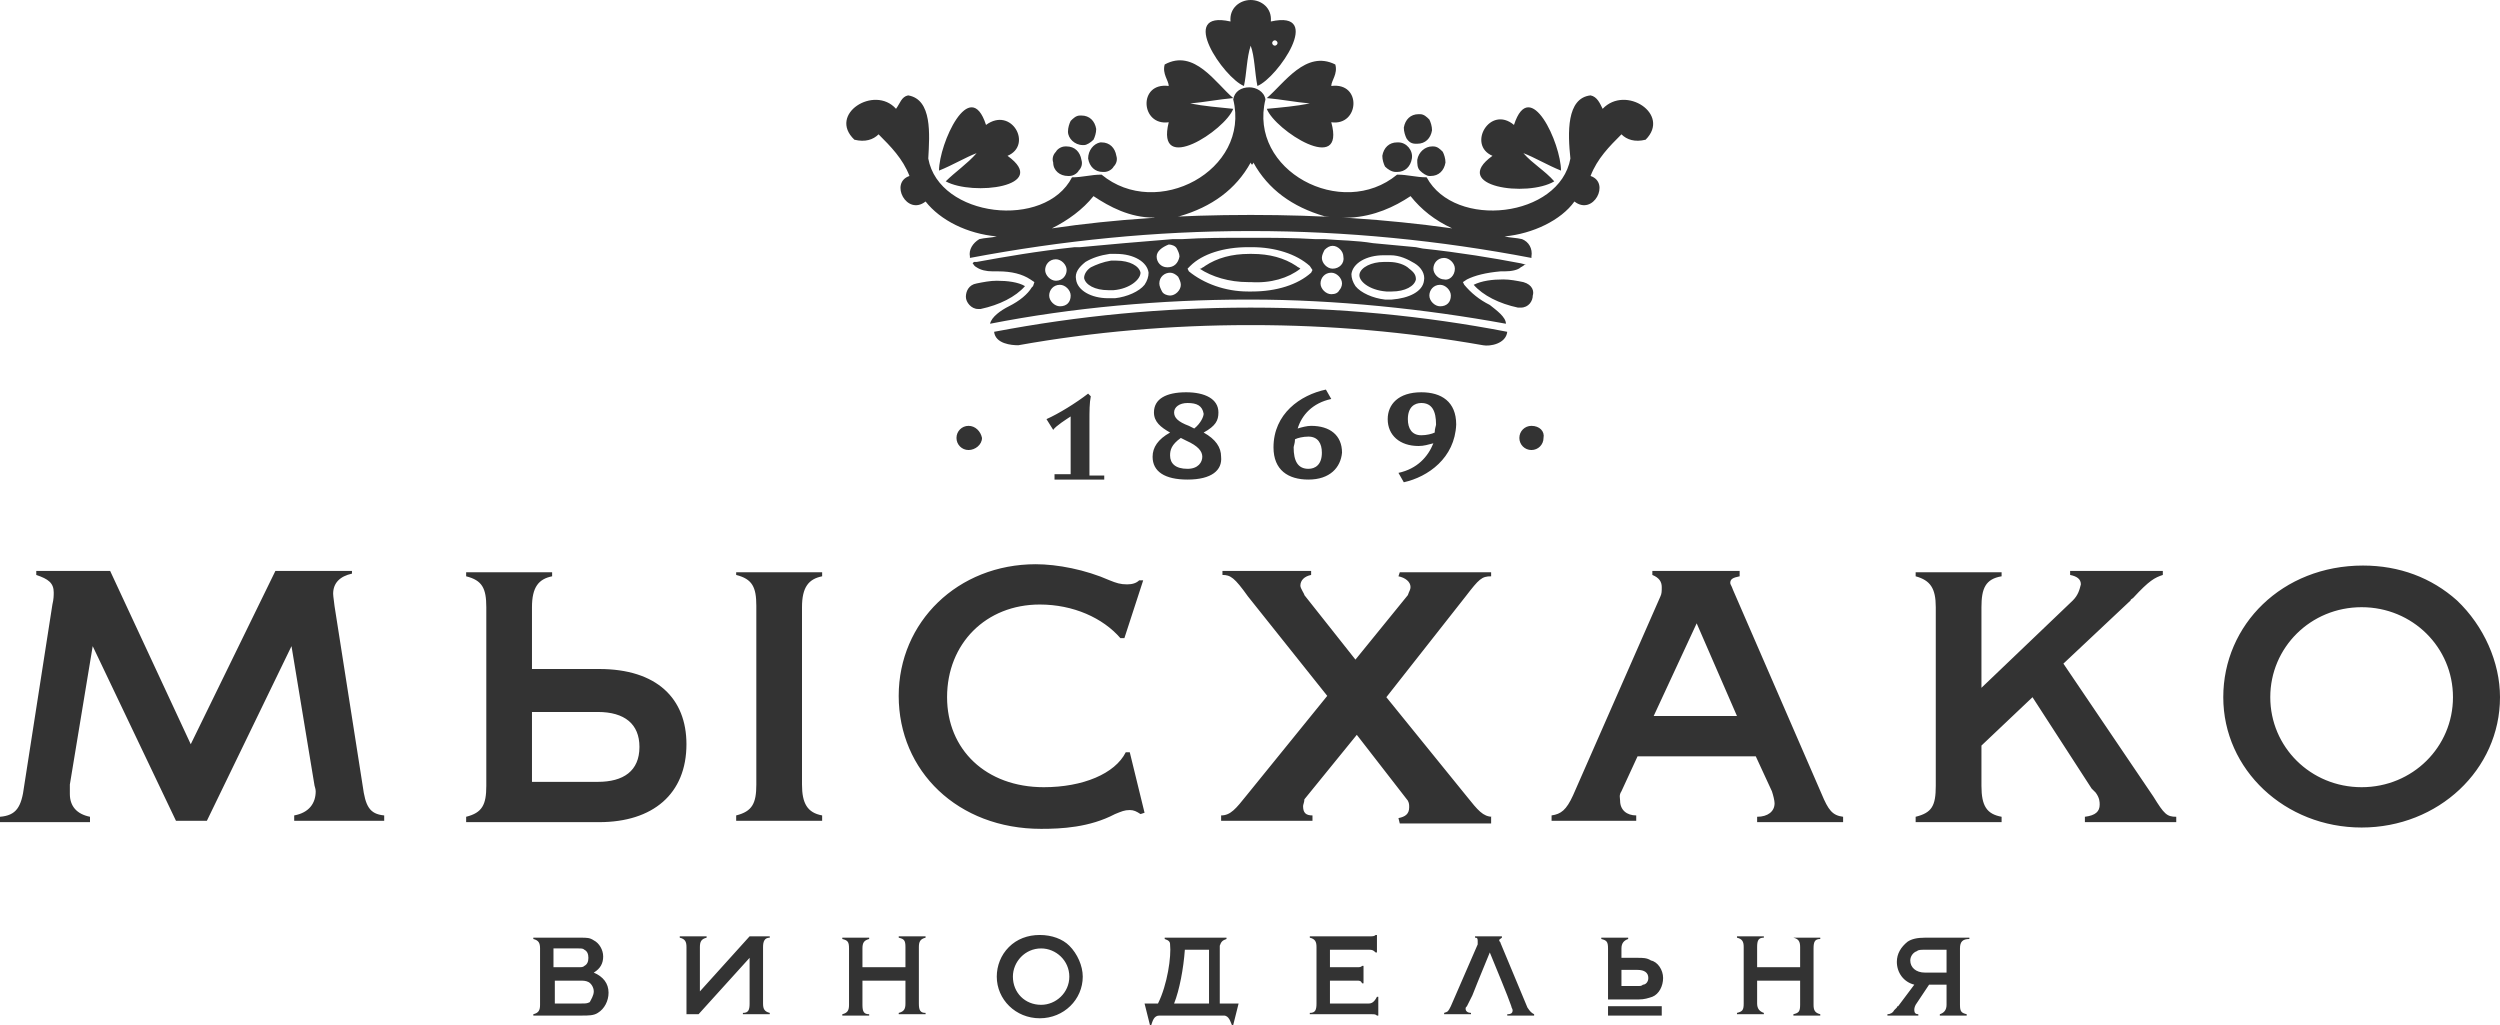
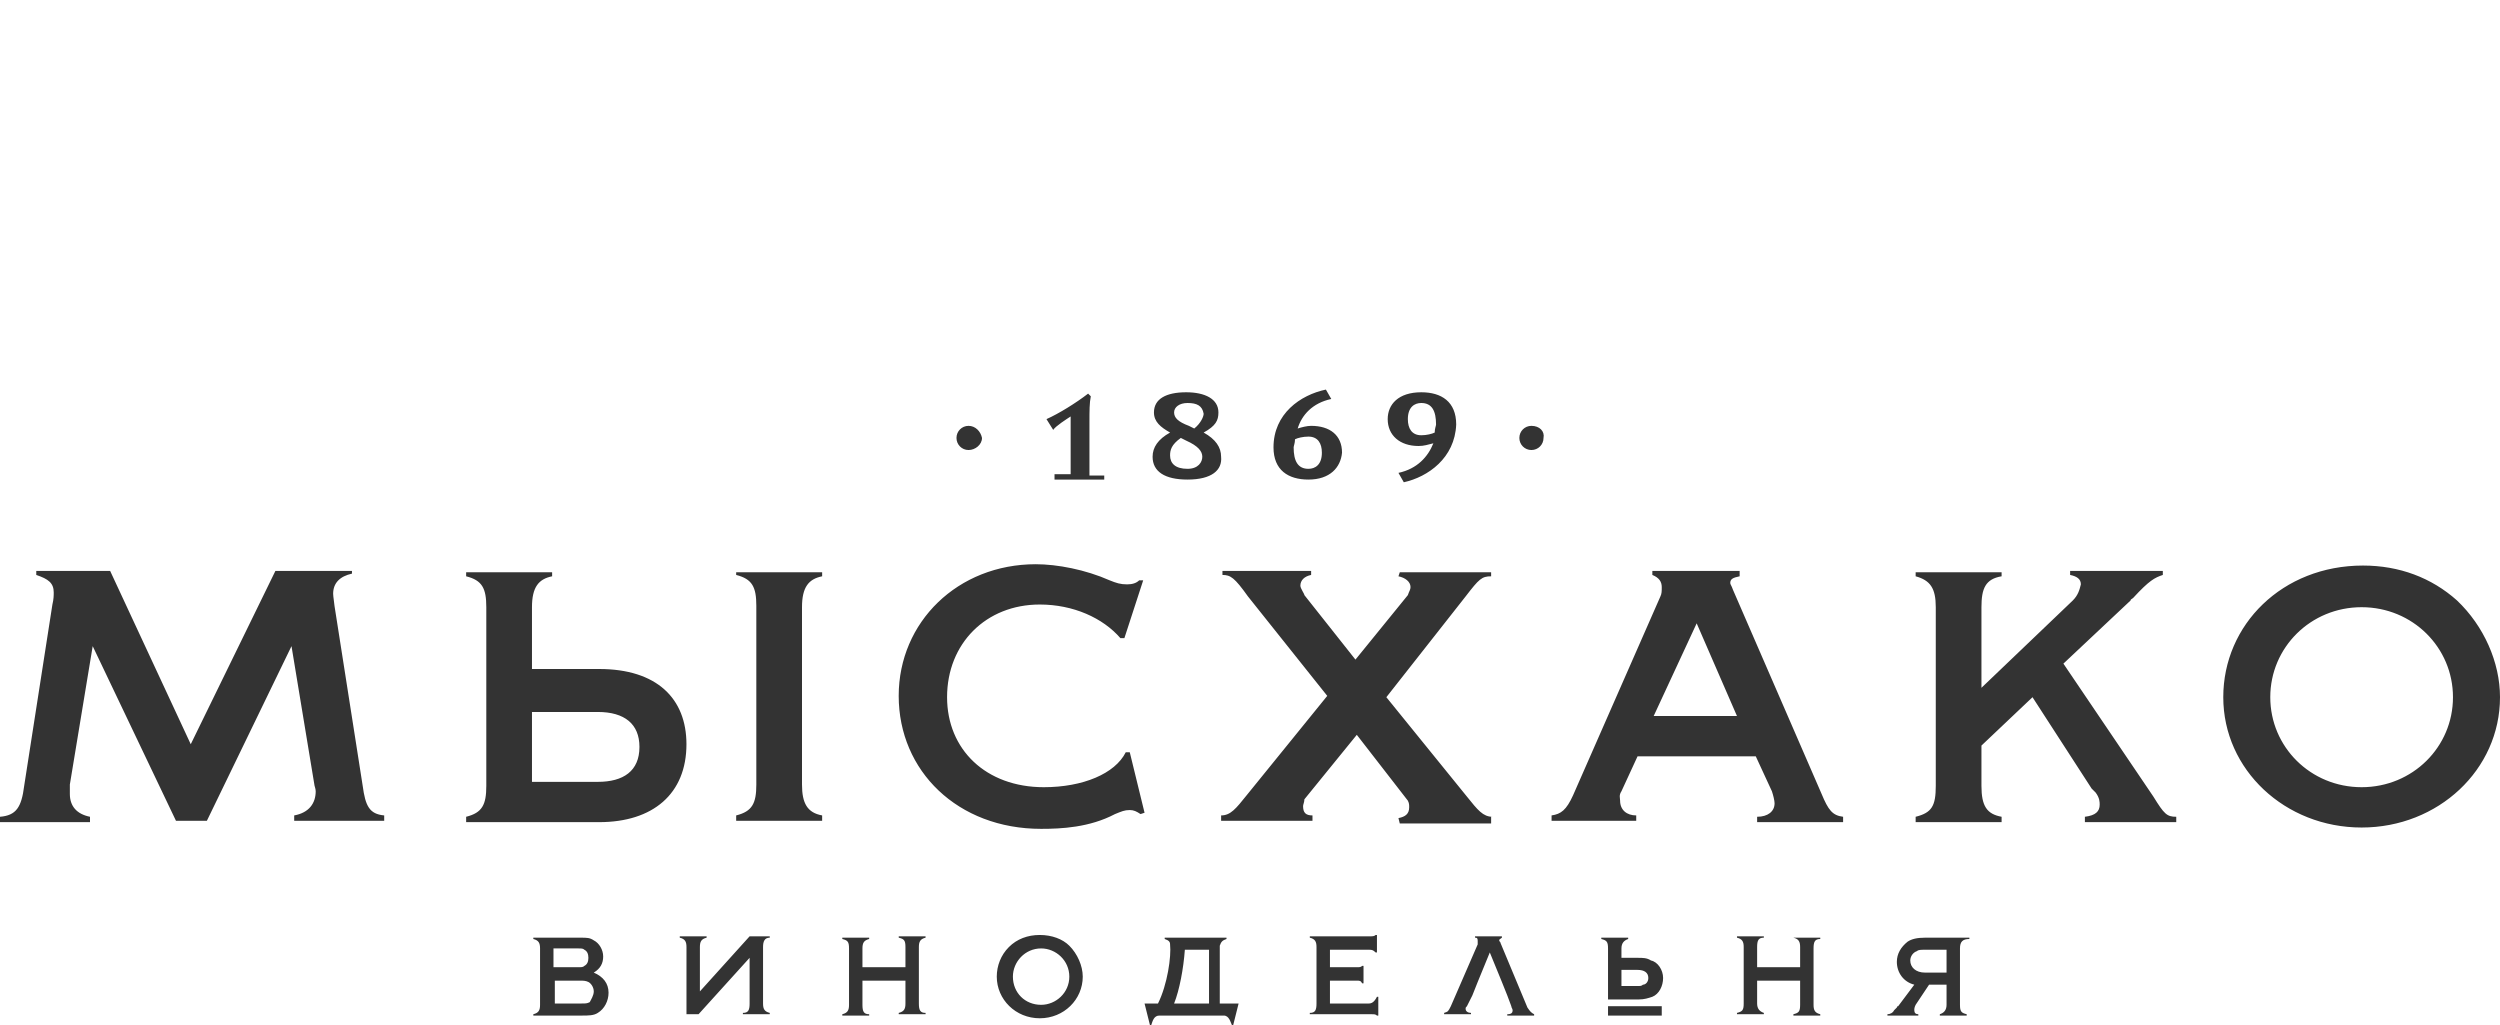
<svg xmlns="http://www.w3.org/2000/svg" width="100" height="41" viewBox="0 0 100 41" fill="none">
  <path d="M14.025 22.837H11.016L7.63 29.769L4.406 22.837H1.451V22.998C1.934 23.16 2.149 23.321 2.149 23.697C2.149 23.805 2.149 23.966 2.096 24.181L0.967 31.435C0.86 32.295 0.645 32.617 0 32.671V32.886H3.6V32.671C3.063 32.563 2.794 32.241 2.794 31.757V31.381L3.708 25.846L7.039 32.832H8.275L11.66 25.846L12.574 31.381C12.574 31.435 12.628 31.542 12.628 31.65C12.628 32.133 12.359 32.51 11.768 32.617V32.832H15.368V32.617C14.777 32.563 14.616 32.241 14.508 31.435L13.38 24.234C13.38 24.181 13.326 23.858 13.326 23.751C13.326 23.321 13.595 23.052 14.079 22.945V22.837H14.025ZM18.646 32.886H23.966C26.115 32.886 27.458 31.757 27.458 29.769C27.458 27.942 26.276 26.76 23.966 26.76H21.279V24.288C21.279 23.482 21.548 23.16 22.085 23.052V22.891H18.646V23.052C19.291 23.213 19.452 23.536 19.452 24.288V31.435C19.452 32.187 19.291 32.51 18.646 32.671V32.886ZM69.532 22.837H66.094V22.998C66.362 23.106 66.47 23.267 66.47 23.482C66.47 23.643 66.47 23.751 66.416 23.858L62.923 31.811C62.654 32.402 62.44 32.563 62.063 32.617V32.832H65.449V32.617C65.073 32.617 64.804 32.402 64.804 32.026C64.804 31.918 64.75 31.811 64.858 31.65L65.502 30.253H70.231L70.876 31.65C70.93 31.811 70.983 32.026 70.983 32.133C70.983 32.456 70.715 32.671 70.285 32.671V32.886H73.724V32.671C73.294 32.617 73.133 32.402 72.864 31.757L69.318 23.59C69.264 23.428 69.21 23.375 69.21 23.321C69.21 23.16 69.318 23.106 69.586 23.052V22.837H69.532ZM82.912 24.019L79.258 27.512V24.288C79.258 23.536 79.42 23.16 80.064 23.052V22.891H76.626V23.052C77.216 23.213 77.431 23.536 77.431 24.288V31.435C77.431 32.241 77.27 32.51 76.626 32.671V32.886H80.064V32.671C79.473 32.563 79.258 32.241 79.258 31.435V29.823L81.3 27.888L83.665 31.542L83.826 31.703C83.987 31.918 83.987 32.08 83.987 32.187C83.987 32.456 83.826 32.617 83.396 32.671V32.886H87.05V32.671C86.674 32.671 86.566 32.563 86.136 31.865L82.536 26.545L85.223 24.019C85.223 23.966 85.277 23.966 85.331 23.912C85.975 23.213 86.19 23.106 86.513 22.998V22.837H82.805V22.998C83.074 23.052 83.235 23.16 83.235 23.375C83.181 23.59 83.127 23.805 82.912 24.019ZM59.699 32.671C59.323 32.671 59.108 32.402 58.678 31.865L55.454 27.888L58.624 23.858C59.162 23.16 59.269 23.052 59.645 23.052V22.891H55.991L55.938 23.052C56.206 23.106 56.421 23.267 56.421 23.482C56.421 23.59 56.367 23.643 56.314 23.805L54.218 26.384L52.176 23.805C52.176 23.751 52.015 23.536 52.015 23.428C52.015 23.213 52.176 23.052 52.445 22.998V22.837H48.898V22.998C49.221 22.998 49.382 23.106 49.919 23.858L53.09 27.835L49.866 31.811C49.436 32.348 49.221 32.617 48.845 32.617V32.832H52.499V32.617C52.23 32.617 52.123 32.51 52.123 32.241C52.123 32.187 52.176 32.08 52.176 31.972L54.272 29.393L56.314 32.026C56.367 32.133 56.367 32.187 56.367 32.295C56.367 32.563 56.206 32.671 55.938 32.724L55.991 32.939H59.645V32.671H59.699ZM44.976 25.524L45.728 23.213H45.567C45.459 23.321 45.298 23.375 45.083 23.375C44.815 23.375 44.653 23.321 44.385 23.213C43.417 22.784 42.289 22.569 41.429 22.569C38.313 22.569 35.948 24.879 35.948 27.835C35.948 30.844 38.313 33.154 41.644 33.154C42.45 33.154 43.579 33.101 44.6 32.563C44.868 32.456 44.976 32.402 45.191 32.402C45.352 32.402 45.459 32.456 45.621 32.563L45.782 32.51L45.191 30.091H45.03C44.6 30.951 43.31 31.488 41.752 31.488C39.441 31.488 37.883 29.984 37.883 27.888C37.883 25.739 39.441 24.181 41.59 24.181C42.934 24.181 44.116 24.718 44.815 25.524H44.976ZM29.447 22.837V22.998C30.091 23.16 30.253 23.482 30.253 24.234V31.381C30.253 32.133 30.091 32.456 29.447 32.617V32.832H32.886V32.617C32.294 32.51 32.08 32.133 32.08 31.381V24.288C32.08 23.482 32.348 23.16 32.886 23.052V22.891H29.447V22.837ZM21.279 31.274V28.479H23.912C24.987 28.479 25.578 28.963 25.578 29.877C25.578 30.844 24.933 31.274 23.912 31.274H21.279ZM67.867 24.933L69.479 28.641H66.147L67.867 24.933ZM98.281 24.019C97.26 23.106 95.97 22.622 94.519 22.622C91.295 22.622 88.931 24.987 88.931 27.888C88.931 30.79 91.403 33.101 94.465 33.101C97.528 33.101 100 30.79 100 27.888C100 26.491 99.355 25.04 98.281 24.019ZM90.811 27.888C90.811 25.9 92.423 24.288 94.465 24.288C96.507 24.288 98.119 25.9 98.119 27.888C98.119 29.877 96.507 31.488 94.465 31.488C92.423 31.488 90.811 29.877 90.811 27.888Z" fill="#333333" />
  <path d="M35.949 37.453H37.023V37.507C36.809 37.56 36.755 37.668 36.755 37.883V40.14C36.755 40.408 36.809 40.516 37.023 40.516V40.569H35.949V40.516C36.164 40.462 36.218 40.355 36.218 40.14V39.226H34.498V40.193C34.498 40.462 34.552 40.569 34.767 40.569V40.623H33.692V40.569C33.907 40.516 33.961 40.408 33.961 40.193V37.937C33.961 37.668 33.907 37.614 33.692 37.56V37.507H34.767V37.56C34.552 37.614 34.498 37.722 34.498 37.937V38.689H36.218V37.883C36.218 37.614 36.164 37.56 35.949 37.507V37.453ZM27.996 39.656V37.883C27.996 37.668 28.05 37.56 28.265 37.507V37.453H27.19V37.507C27.405 37.56 27.459 37.668 27.459 37.883V40.569H27.942L29.984 38.313V40.14C29.984 40.408 29.93 40.516 29.716 40.516V40.569H30.79V40.516C30.575 40.462 30.522 40.355 30.522 40.14V37.883C30.522 37.668 30.575 37.507 30.79 37.507V37.453H29.984L27.996 39.656ZM71.736 37.507C71.951 37.56 72.005 37.668 72.005 37.883V38.689H70.285V37.883C70.285 37.614 70.339 37.507 70.554 37.507V37.453H69.479V37.507C69.694 37.56 69.748 37.668 69.748 37.883V40.14C69.748 40.408 69.694 40.462 69.479 40.516V40.569H70.554V40.516C70.393 40.462 70.285 40.355 70.285 40.14V39.226H72.005V40.193C72.005 40.462 71.951 40.516 71.736 40.569V40.623H72.811V40.569C72.596 40.516 72.542 40.408 72.542 40.193V37.937C72.542 37.668 72.596 37.56 72.811 37.56V37.507H71.736ZM78.399 37.937V40.193C78.399 40.462 78.453 40.516 78.668 40.569V40.623H77.593V40.569C77.754 40.516 77.862 40.408 77.862 40.193V39.387H77.163L76.626 40.193C76.572 40.301 76.572 40.355 76.572 40.408C76.572 40.516 76.626 40.569 76.733 40.569V40.623H75.497V40.569C75.605 40.569 75.712 40.516 75.766 40.408L75.874 40.301C75.874 40.247 75.927 40.247 75.927 40.247L76.572 39.387C76.142 39.28 75.874 38.904 75.874 38.474C75.874 38.151 76.035 37.883 76.303 37.668C76.465 37.56 76.68 37.507 77.002 37.507H78.775V37.56C78.507 37.56 78.399 37.668 78.399 37.937ZM77.862 37.99H77.002C76.841 37.99 76.733 37.99 76.68 38.044C76.518 38.098 76.411 38.259 76.411 38.42C76.411 38.689 76.626 38.904 77.002 38.904H77.862V37.99ZM24.342 39.71C24.342 40.032 24.181 40.355 23.912 40.516C23.751 40.623 23.536 40.623 23.267 40.623H21.333V40.569C21.548 40.516 21.602 40.408 21.602 40.193V37.937C21.602 37.722 21.548 37.614 21.333 37.56V37.507H23.214C23.482 37.507 23.59 37.507 23.751 37.614C23.966 37.722 24.127 37.99 24.127 38.259C24.127 38.528 24.02 38.742 23.751 38.904C24.127 39.065 24.342 39.334 24.342 39.71ZM22.193 38.689H23.106C23.267 38.689 23.321 38.689 23.375 38.635C23.482 38.581 23.536 38.474 23.536 38.313C23.536 38.151 23.482 38.044 23.375 37.99C23.321 37.937 23.267 37.937 23.106 37.937H22.139V38.689H22.193ZM23.751 39.656C23.751 39.495 23.644 39.334 23.536 39.28C23.429 39.226 23.321 39.226 23.214 39.226H22.193V40.14H23.267C23.429 40.14 23.482 40.14 23.59 40.086C23.644 39.978 23.751 39.817 23.751 39.656ZM54.756 40.14H53.198V39.226H54.272C54.38 39.226 54.434 39.226 54.487 39.334H54.541V38.635H54.487C54.434 38.689 54.38 38.689 54.272 38.689H53.198V37.99H54.756C54.863 37.99 54.917 37.99 55.025 38.098H55.078V37.399H55.025C54.971 37.453 54.917 37.453 54.756 37.453H52.392V37.507C52.606 37.56 52.66 37.668 52.66 37.883V40.14C52.66 40.408 52.606 40.516 52.392 40.516V40.569H54.863C54.971 40.569 55.025 40.569 55.078 40.623H55.132V39.871H55.078C54.971 40.086 54.863 40.14 54.756 40.14ZM42.773 37.829C43.096 38.151 43.31 38.635 43.31 39.065C43.31 39.978 42.558 40.731 41.591 40.731C40.624 40.731 39.871 39.978 39.871 39.065C39.871 38.635 40.033 38.205 40.355 37.883C40.677 37.56 41.107 37.399 41.591 37.399C42.075 37.399 42.504 37.56 42.773 37.829ZM42.773 39.065C42.773 38.42 42.236 37.937 41.645 37.937C41 37.937 40.516 38.474 40.516 39.065C40.516 39.71 41 40.193 41.645 40.193C42.236 40.193 42.773 39.71 42.773 39.065ZM61.097 40.301L60.022 37.722C60.022 37.668 59.968 37.668 59.968 37.614C59.968 37.56 60.022 37.56 60.076 37.507V37.453H59.001V37.507C59.108 37.507 59.108 37.56 59.108 37.668C59.108 37.722 59.108 37.722 59.108 37.775L58.034 40.247C57.926 40.462 57.926 40.462 57.765 40.516V40.569H58.84V40.516C58.732 40.516 58.625 40.462 58.625 40.355C58.625 40.301 58.625 40.301 58.678 40.247L58.894 39.817L59.108 39.28L59.592 38.098L60.076 39.28L60.291 39.817L60.452 40.247C60.452 40.301 60.505 40.355 60.505 40.408C60.505 40.516 60.452 40.569 60.291 40.569V40.623H61.365V40.569C61.258 40.516 61.204 40.462 61.097 40.301ZM48.953 40.14H49.544L49.329 40.999H49.275C49.221 40.892 49.167 40.623 48.953 40.623H48.093H47.072H46.373C46.158 40.623 46.105 40.838 46.051 40.999H45.997L45.782 40.14H46.32C46.696 39.387 46.857 38.259 46.803 37.775C46.803 37.668 46.749 37.614 46.588 37.56V37.507C46.588 37.507 46.964 37.507 47.233 37.507H47.287H47.985H49.06V37.56C48.899 37.614 48.845 37.668 48.791 37.829C48.791 37.883 48.791 37.937 48.791 37.99V38.528V40.14H48.953ZM48.361 37.99H47.394C47.34 38.742 47.179 39.602 46.964 40.14H47.126H48.2H48.361V38.474V37.99ZM64.321 40.623H66.47V40.247H64.321V40.623ZM66.524 39.119C66.524 39.441 66.363 39.764 66.094 39.871C65.933 39.925 65.772 39.978 65.556 39.978H64.912C64.912 39.978 64.858 39.978 64.804 39.978C64.697 39.978 64.482 39.978 64.321 39.978V37.937C64.321 37.668 64.267 37.614 64.052 37.56V37.507H65.127V37.56C64.966 37.614 64.858 37.722 64.858 37.937V38.313H65.503C65.718 38.313 65.879 38.313 66.04 38.42C66.309 38.474 66.524 38.796 66.524 39.119ZM65.933 39.119C65.933 38.904 65.772 38.796 65.503 38.796H64.858V39.441H65.503C65.61 39.441 65.664 39.441 65.718 39.387C65.825 39.387 65.933 39.28 65.933 39.119Z" fill="#333333" />
  <path d="M42.181 19.13V18.968H42.826V16.658C42.665 16.765 42.235 17.034 42.128 17.195L41.859 16.765C42.343 16.55 43.041 16.12 43.525 15.744L43.632 15.852C43.578 16.12 43.578 16.443 43.578 16.873V19.022H44.17V19.183H42.181V19.13ZM47.501 19.183C46.588 19.183 46.104 18.861 46.104 18.27C46.104 17.894 46.319 17.571 46.803 17.302C46.426 17.088 46.158 16.873 46.158 16.497C46.158 15.959 46.641 15.691 47.447 15.691C48.2 15.691 48.737 15.959 48.737 16.497C48.737 16.819 48.63 17.034 48.146 17.302C48.63 17.571 48.844 17.894 48.844 18.27C48.898 18.807 48.468 19.183 47.501 19.183ZM47.447 17.625L47.233 17.517C46.856 17.786 46.803 18.001 46.803 18.216C46.803 18.538 47.017 18.753 47.501 18.753C47.931 18.753 48.092 18.485 48.092 18.27C48.092 18.055 47.931 17.84 47.447 17.625ZM47.501 16.12C47.179 16.12 46.964 16.282 46.964 16.497C46.964 16.711 47.125 16.873 47.555 17.034L47.77 17.141C48.038 16.926 48.146 16.658 48.146 16.55C48.092 16.228 47.877 16.12 47.501 16.12ZM52.337 19.183C51.531 19.183 50.94 18.807 50.94 17.894C50.94 16.55 52.015 15.798 53.036 15.583L53.251 15.959C52.498 16.12 52.069 16.604 51.907 17.141C52.069 17.088 52.283 17.034 52.445 17.034C53.197 17.034 53.681 17.41 53.681 18.108C53.627 18.7 53.197 19.183 52.337 19.183ZM52.337 17.464C52.122 17.464 51.907 17.517 51.8 17.571C51.8 17.732 51.746 17.84 51.746 17.894C51.746 18.431 51.907 18.753 52.337 18.753C52.606 18.753 52.875 18.592 52.875 18.108C52.875 17.732 52.713 17.464 52.337 17.464ZM56.152 19.291L55.938 18.915C56.69 18.753 57.12 18.27 57.335 17.732C57.12 17.786 56.958 17.84 56.743 17.84C55.991 17.84 55.508 17.41 55.508 16.765C55.508 16.174 55.938 15.691 56.851 15.691C57.657 15.691 58.248 16.067 58.248 16.98C58.194 18.323 57.12 19.076 56.152 19.291ZM56.851 16.12C56.582 16.12 56.314 16.282 56.314 16.765C56.314 17.141 56.475 17.41 56.851 17.41C57.066 17.41 57.281 17.356 57.388 17.302C57.388 17.141 57.442 17.034 57.442 16.98C57.442 16.443 57.281 16.12 56.851 16.12ZM38.742 17.034C38.474 17.034 38.259 17.249 38.259 17.517C38.259 17.786 38.474 18.001 38.742 18.001C39.011 18.001 39.28 17.786 39.28 17.517C39.226 17.249 39.011 17.034 38.742 17.034ZM61.257 17.034C60.989 17.034 60.774 17.249 60.774 17.517C60.774 17.786 60.989 18.001 61.257 18.001C61.526 18.001 61.741 17.786 61.741 17.517C61.794 17.249 61.58 17.034 61.257 17.034Z" fill="#333333" />
-   <path d="M42.719 5.266C42.719 5.105 42.773 4.944 42.827 4.836C42.934 4.729 43.042 4.621 43.203 4.621H43.257C43.579 4.621 43.794 4.836 43.848 5.159C43.848 5.32 43.794 5.481 43.74 5.588C43.633 5.696 43.471 5.803 43.364 5.803H43.31C42.988 5.803 42.719 5.535 42.719 5.266ZM49.221 0.86C49.167 0.322 49.597 0 50.027 0C50.457 0 50.887 0.322 50.833 0.86C52.983 0.376 51.102 3.117 50.296 3.439C50.188 2.902 50.188 2.257 50.027 1.827C49.866 2.311 49.866 2.955 49.758 3.439C48.952 3.117 47.072 0.376 49.221 0.86ZM50.887 1.72C50.887 1.773 50.941 1.827 50.994 1.827C51.048 1.827 51.102 1.773 51.102 1.72C51.102 1.666 51.048 1.612 50.994 1.612C50.941 1.612 50.887 1.666 50.887 1.72ZM55.562 10.478C55.508 10.478 55.401 10.478 55.347 10.478C54.863 10.478 54.433 10.693 54.38 10.962C54.326 11.23 54.756 11.607 55.454 11.66C55.508 11.66 55.615 11.66 55.669 11.66C56.207 11.66 56.583 11.445 56.636 11.177C56.636 11.016 56.583 10.908 56.368 10.747C56.207 10.586 55.884 10.478 55.562 10.478ZM46.749 4.89C46.212 7.039 49.006 5.212 49.329 4.353C48.791 4.299 48.146 4.245 47.609 4.138C48.2 4.084 48.737 3.976 49.329 3.923C48.63 3.332 47.77 1.934 46.588 2.579C46.481 2.955 46.749 3.224 46.749 3.439C45.513 3.278 45.621 5.051 46.749 4.89ZM62.171 7.254C61.795 6.824 61.311 6.556 60.935 6.126C61.365 6.287 61.903 6.609 62.44 6.824C62.44 5.75 61.204 3.009 60.559 4.997C59.592 4.191 58.678 5.803 59.699 6.233C57.98 7.469 61.096 7.899 62.171 7.254ZM56.69 6.394C56.69 6.556 56.69 6.717 56.798 6.824C56.905 6.932 57.066 7.039 57.174 7.039H57.228C57.55 7.039 57.765 6.824 57.819 6.502C57.819 6.341 57.765 6.179 57.711 6.072C57.604 5.965 57.496 5.857 57.335 5.857H57.281C57.013 5.857 56.744 6.072 56.69 6.394ZM56.636 5.75H56.69C57.013 5.75 57.228 5.535 57.281 5.212C57.281 5.051 57.228 4.89 57.174 4.782C57.066 4.675 56.959 4.567 56.798 4.567H56.744C56.422 4.567 56.207 4.782 56.153 5.105C56.153 5.266 56.207 5.427 56.26 5.535C56.368 5.696 56.475 5.75 56.636 5.75ZM55.831 6.878H55.884C56.207 6.878 56.422 6.663 56.475 6.341C56.529 6.018 56.26 5.696 55.938 5.696H55.884C55.562 5.696 55.347 5.911 55.293 6.233C55.293 6.394 55.347 6.556 55.401 6.663C55.508 6.771 55.669 6.878 55.831 6.878ZM50.672 3.923C51.263 3.976 51.8 4.084 52.392 4.138C51.854 4.245 51.263 4.299 50.672 4.353C50.994 5.212 53.842 7.039 53.251 4.89C54.38 5.051 54.487 3.278 53.251 3.439C53.251 3.224 53.52 2.955 53.412 2.579C52.23 1.988 51.37 3.332 50.672 3.923ZM43.525 6.341C43.579 6.663 43.794 6.878 44.116 6.878H44.17C44.331 6.878 44.492 6.771 44.546 6.663C44.654 6.556 44.707 6.394 44.654 6.233C44.6 5.911 44.385 5.696 44.063 5.696H44.009C43.74 5.75 43.525 6.018 43.525 6.341ZM60.935 11.284C60.667 11.23 60.398 11.177 60.129 11.177C59.699 11.177 59.27 11.23 58.947 11.392C59.323 11.822 59.968 12.144 60.72 12.305C60.774 12.305 60.828 12.305 60.828 12.305C61.15 12.305 61.311 12.037 61.311 11.822C61.365 11.66 61.311 11.392 60.935 11.284ZM44.654 10.425C44.6 10.425 44.492 10.425 44.439 10.425C44.116 10.478 43.848 10.586 43.633 10.693C43.471 10.801 43.364 10.962 43.364 11.123C43.418 11.392 43.794 11.607 44.331 11.607C44.385 11.607 44.492 11.607 44.546 11.607C45.191 11.553 45.621 11.177 45.621 10.908C45.567 10.639 45.191 10.425 44.654 10.425ZM60.237 12.95C57.013 12.359 53.412 11.983 50.027 11.983H49.866C46.481 11.983 42.88 12.305 39.603 12.95C39.656 12.681 40.032 12.413 40.355 12.252C40.785 12.037 41.107 11.768 41.268 11.499L41.322 11.445L41.376 11.284L41.215 11.177C40.892 10.962 40.462 10.854 39.925 10.854H39.71C39.441 10.854 39.227 10.801 39.065 10.693C38.958 10.639 38.958 10.586 38.904 10.532L38.958 10.478C39.012 10.478 39.012 10.478 39.065 10.478C40.248 10.263 41.483 10.048 42.988 9.887H43.203C43.794 9.833 44.385 9.78 44.976 9.726C45.621 9.672 46.266 9.618 46.91 9.565H47.287C48.146 9.511 49.006 9.511 49.866 9.511H50.027C50.887 9.511 51.747 9.511 52.606 9.565H52.983C53.627 9.618 54.272 9.618 54.917 9.726C55.508 9.78 56.045 9.833 56.636 9.887L56.905 9.941C58.41 10.102 59.699 10.317 60.828 10.532L61.043 10.586H60.989C60.989 10.586 60.935 10.639 60.828 10.693C60.72 10.801 60.452 10.854 60.183 10.854H60.022C59.431 10.908 59.001 11.016 58.678 11.177L58.517 11.284L58.571 11.392C58.84 11.714 59.162 11.983 59.592 12.198C59.861 12.413 60.237 12.681 60.237 12.95ZM42.236 11.23C42.504 11.23 42.666 11.016 42.666 10.801C42.666 10.586 42.451 10.371 42.236 10.371C41.967 10.371 41.806 10.586 41.806 10.801C41.806 11.016 42.021 11.23 42.236 11.23ZM42.827 11.822C42.827 11.607 42.612 11.392 42.397 11.392C42.128 11.392 41.967 11.607 41.967 11.822C41.967 12.037 42.182 12.252 42.397 12.252C42.666 12.252 42.827 12.09 42.827 11.822ZM45.943 10.908C45.89 10.478 45.352 10.156 44.654 10.156C44.546 10.156 44.492 10.156 44.385 10.156C44.009 10.21 43.687 10.317 43.418 10.478C43.149 10.693 42.988 10.908 43.042 11.177C43.095 11.607 43.633 11.929 44.331 11.929C44.439 11.929 44.492 11.929 44.6 11.929C45.084 11.875 45.567 11.66 45.782 11.392C45.89 11.23 45.943 11.069 45.943 10.908ZM46.266 10.263C46.266 10.478 46.427 10.693 46.696 10.693C46.964 10.693 47.126 10.532 47.179 10.263C47.179 10.156 47.126 10.048 47.072 9.941C47.018 9.833 46.857 9.78 46.749 9.78C46.481 9.887 46.266 10.048 46.266 10.263ZM47.233 11.392C47.233 11.284 47.179 11.177 47.126 11.069C47.018 10.962 46.91 10.908 46.803 10.908C46.588 10.908 46.373 11.069 46.373 11.338C46.373 11.445 46.427 11.553 46.481 11.66C46.534 11.768 46.696 11.822 46.803 11.822C47.018 11.822 47.233 11.607 47.233 11.392ZM52.499 10.801L52.392 10.639C51.854 10.156 50.994 9.887 50.081 9.887H49.973C49.973 9.887 49.973 9.887 49.92 9.887C48.952 9.887 48.093 10.156 47.609 10.639L47.502 10.747L47.555 10.854C48.146 11.338 49.006 11.66 49.92 11.66H50.027C50.027 11.66 50.027 11.66 50.081 11.66C51.048 11.66 51.908 11.392 52.445 10.908L52.499 10.801ZM53.681 11.338C53.681 11.123 53.466 10.908 53.251 10.908C52.983 10.908 52.821 11.123 52.821 11.338C52.821 11.553 53.036 11.768 53.251 11.768C53.412 11.768 53.52 11.714 53.574 11.607C53.627 11.553 53.681 11.445 53.681 11.338ZM53.735 10.263C53.735 10.048 53.52 9.833 53.305 9.833C53.197 9.833 53.09 9.887 52.983 9.995C52.929 10.102 52.875 10.21 52.875 10.317C52.875 10.532 53.09 10.747 53.305 10.747C53.574 10.747 53.789 10.532 53.735 10.263ZM56.959 11.23C57.013 10.962 56.851 10.693 56.583 10.532C56.314 10.371 55.992 10.21 55.615 10.21C55.508 10.21 55.454 10.21 55.347 10.21C54.648 10.21 54.111 10.532 54.057 10.962C54.057 11.123 54.111 11.284 54.218 11.445C54.433 11.714 54.917 11.929 55.401 11.983C55.508 11.983 55.562 11.983 55.669 11.983C56.368 11.929 56.905 11.66 56.959 11.23ZM58.034 11.822C58.034 11.607 57.819 11.392 57.604 11.392C57.335 11.392 57.174 11.607 57.174 11.822C57.174 12.037 57.389 12.252 57.604 12.252C57.872 12.252 58.034 12.09 58.034 11.822ZM58.195 10.747C58.195 10.532 57.98 10.317 57.765 10.317C57.496 10.317 57.335 10.532 57.335 10.747C57.335 10.962 57.55 11.177 57.765 11.177C57.98 11.23 58.195 11.016 58.195 10.747ZM52.015 10.747C51.962 10.693 51.908 10.693 51.854 10.639C51.37 10.317 50.779 10.156 50.081 10.156H50.027H49.973C49.275 10.156 48.684 10.317 48.2 10.639C48.146 10.693 48.093 10.693 48.039 10.747C48.039 10.747 48.039 10.747 47.985 10.747C48.469 11.069 49.167 11.284 49.92 11.284H49.973H50.027C50.833 11.338 51.532 11.123 52.015 10.747C52.015 10.801 52.015 10.801 52.015 10.747C52.015 10.747 51.962 10.801 52.015 10.747ZM50.027 12.305H49.973C46.534 12.305 43.149 12.628 39.764 13.272C39.818 13.756 40.462 13.81 40.731 13.81C43.74 13.272 46.857 13.004 49.973 13.004H50.027H50.081C53.197 13.004 56.26 13.272 59.323 13.81C59.592 13.864 60.237 13.756 60.29 13.272C56.959 12.628 53.52 12.305 50.081 12.305C50.027 12.305 50.027 12.305 50.027 12.305ZM37.829 7.254C38.904 7.845 42.021 7.469 40.301 6.233C41.322 5.803 40.462 4.245 39.441 4.997C38.797 3.009 37.561 5.75 37.561 6.824C38.098 6.609 38.635 6.287 39.065 6.126C38.689 6.556 38.206 6.878 37.829 7.254ZM39.871 11.23C39.603 11.23 39.334 11.284 39.065 11.338C38.743 11.392 38.635 11.66 38.635 11.875C38.635 12.09 38.85 12.359 39.119 12.359C39.173 12.359 39.227 12.359 39.227 12.359C39.979 12.198 40.624 11.875 41 11.445C40.731 11.284 40.301 11.23 39.871 11.23ZM42.719 7.039H42.773C42.934 7.039 43.095 6.932 43.149 6.824C43.257 6.717 43.31 6.556 43.257 6.394C43.203 6.072 42.988 5.857 42.666 5.857H42.612C42.451 5.857 42.289 5.965 42.236 6.072C42.128 6.179 42.074 6.341 42.128 6.502C42.128 6.824 42.397 7.039 42.719 7.039ZM65.825 5.588C65.395 5.696 65.073 5.588 64.858 5.373C64.374 5.857 63.891 6.341 63.622 7.039C64.428 7.308 63.729 8.651 62.977 8.06C62.44 8.812 61.311 9.35 60.183 9.457C60.398 9.511 60.667 9.511 60.882 9.565C61.15 9.672 61.311 9.941 61.258 10.263V10.317C57.604 9.618 53.842 9.242 50.081 9.242H50.027H49.973C46.212 9.242 42.504 9.618 38.797 10.317V10.263C38.743 9.995 38.904 9.726 39.173 9.565C39.388 9.511 39.656 9.511 39.871 9.457C38.689 9.35 37.614 8.812 37.023 8.06C36.271 8.651 35.572 7.308 36.379 7.039C36.11 6.341 35.626 5.857 35.143 5.373C34.928 5.588 34.605 5.696 34.175 5.588C33.101 4.567 34.981 3.385 35.841 4.353C36.002 4.138 36.056 3.869 36.325 3.815C37.292 3.976 37.185 5.373 37.131 6.341C37.561 8.705 41.806 9.189 42.88 7.093C43.31 7.093 43.633 6.985 44.063 6.985C46.266 8.812 50.027 6.824 49.329 3.976C49.382 3.654 49.651 3.493 49.973 3.493C50.242 3.493 50.565 3.654 50.618 3.976C49.92 6.824 53.681 8.812 55.884 6.985C56.314 6.985 56.636 7.093 57.066 7.093C58.195 9.189 62.386 8.705 62.816 6.341C62.709 5.32 62.655 3.923 63.622 3.815C63.891 3.869 63.998 4.138 64.106 4.353C65.019 3.385 66.846 4.567 65.825 5.588ZM58.087 9.135C57.389 8.812 56.851 8.383 56.422 7.845C55.777 8.275 54.971 8.651 54.004 8.705C53.681 8.705 53.359 8.705 52.983 8.651C51.693 8.275 50.726 7.577 50.135 6.502C50.135 6.556 50.081 6.556 50.081 6.609C50.081 6.556 50.027 6.556 50.027 6.502C49.436 7.577 48.469 8.275 47.179 8.651C46.91 8.705 46.319 8.759 46.158 8.705C45.191 8.705 44.385 8.275 43.74 7.845C43.31 8.383 42.719 8.812 42.074 9.135C44.6 8.759 47.287 8.598 49.973 8.598H50.027H50.081C52.768 8.598 55.401 8.759 58.087 9.135Z" fill="#333333" />
</svg>